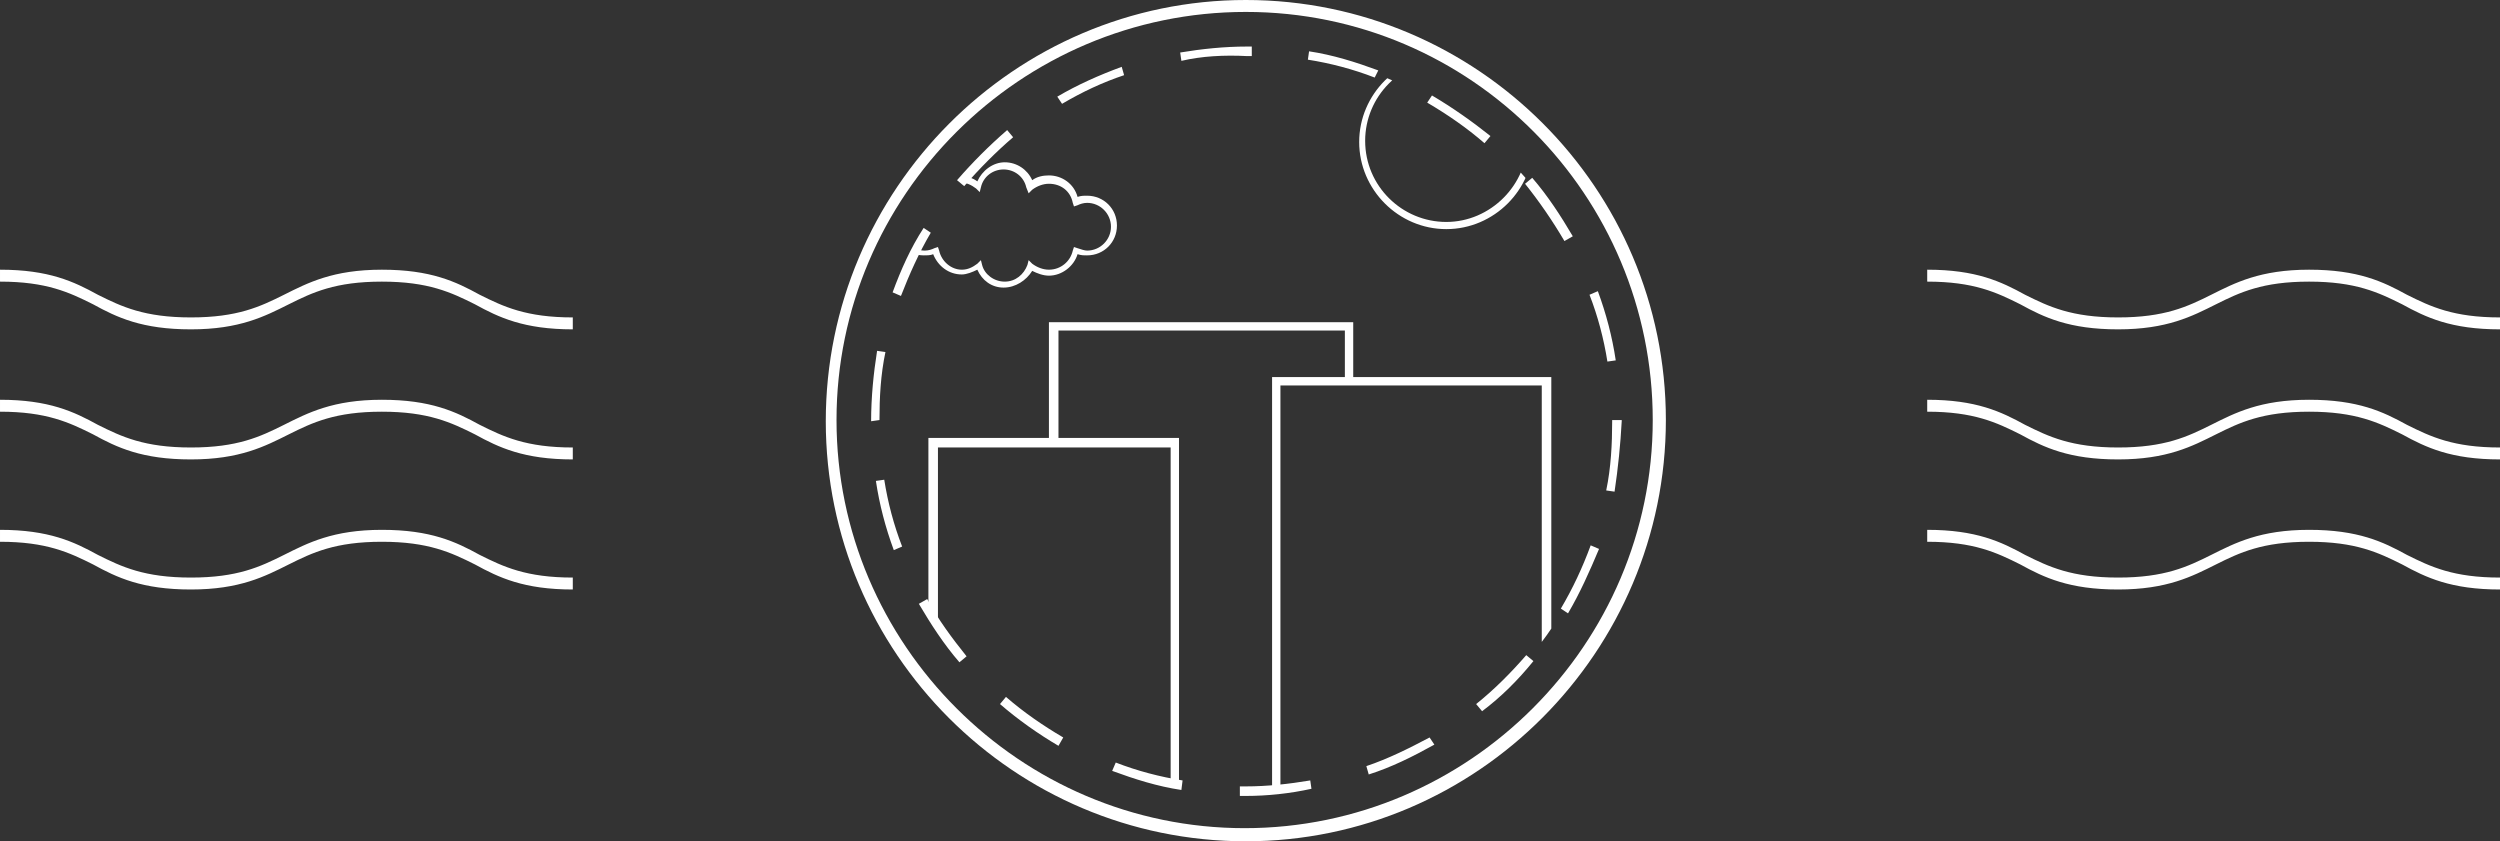
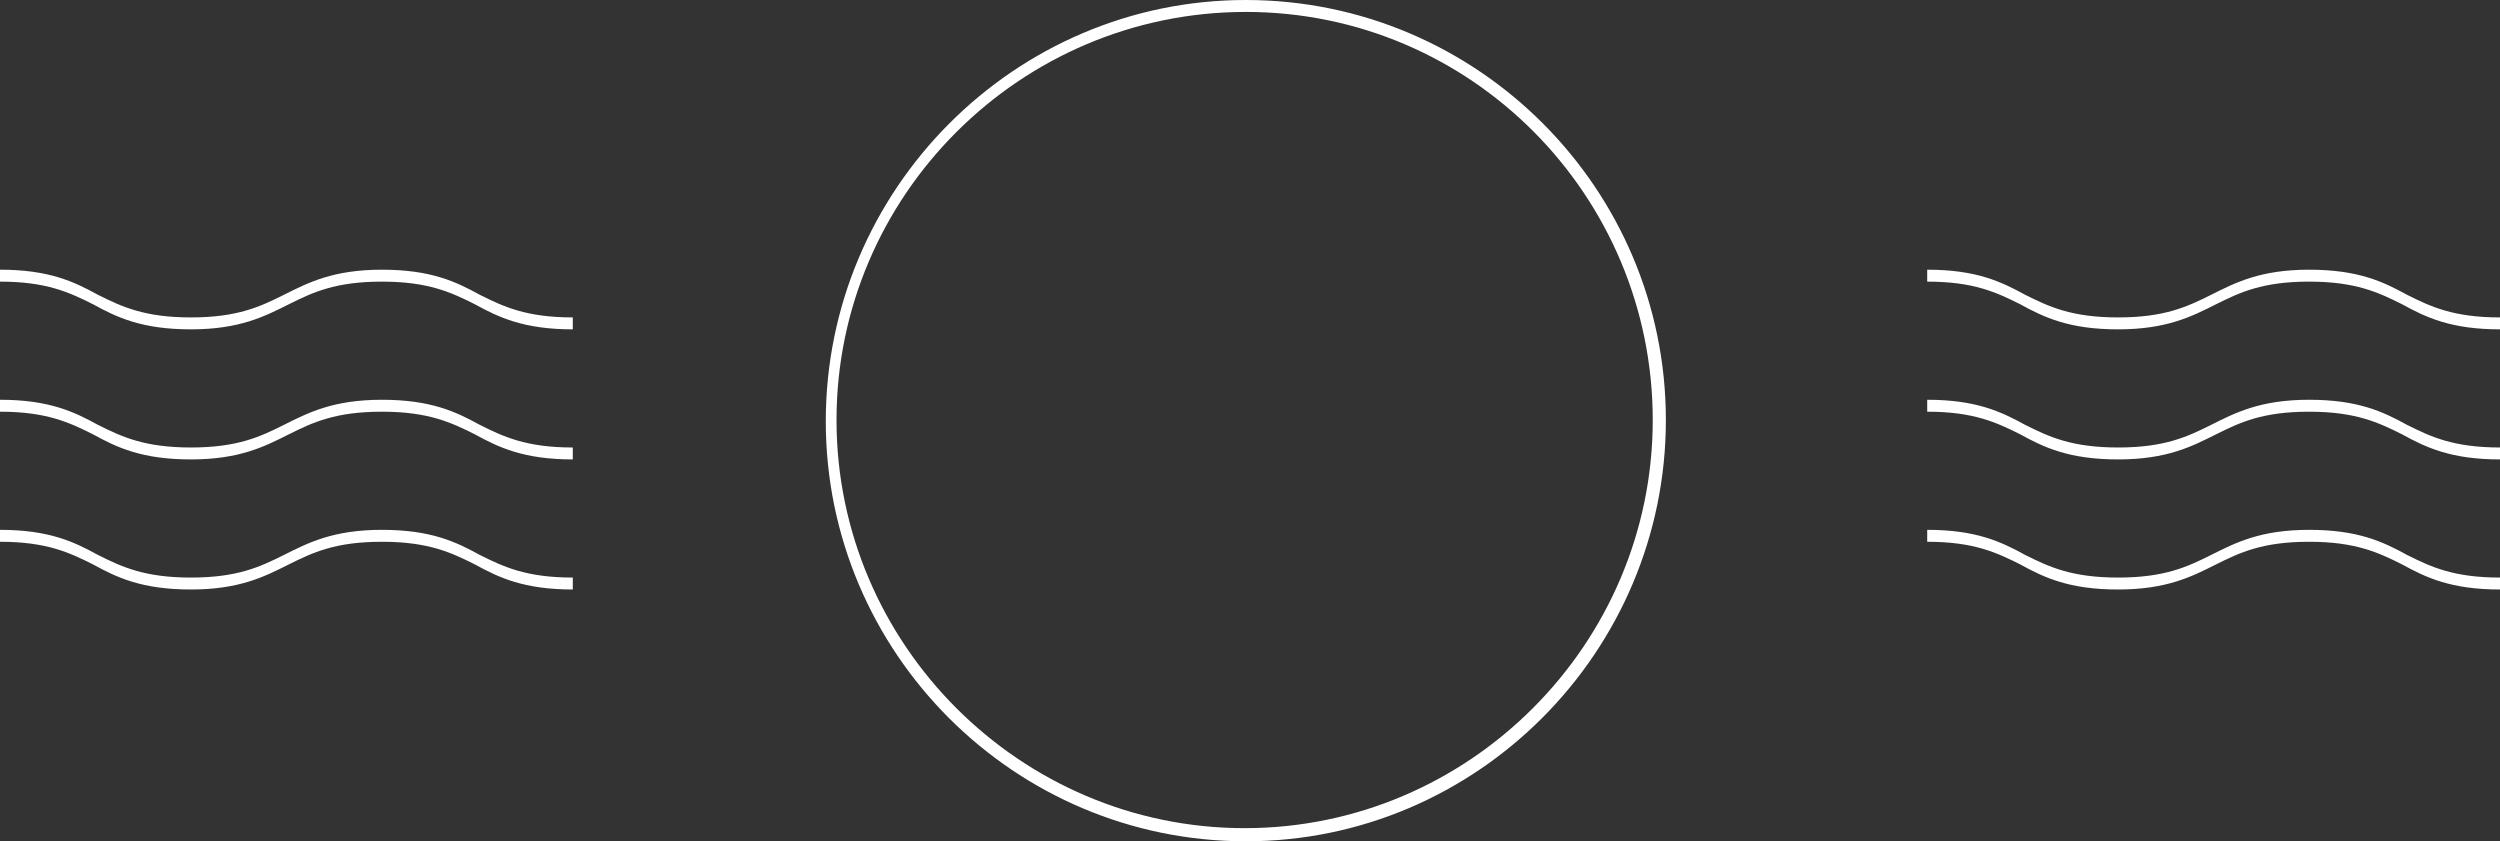
<svg xmlns="http://www.w3.org/2000/svg" xmlns:xlink="http://www.w3.org/1999/xlink" version="1.1" id="レイヤー_1" x="0px" y="0px" viewBox="0 0 209.5 70.5" style="enable-background:new 0 0 209.5 70.5;" xml:space="preserve">
  <rect x="0" y="0" width="209.5" height="70.5" fill="#333333" stroke="none" />
  <style type="text/css">
	.st0{fill:#FFFFFF;}
	.st1{clip-path:url(#SVGID_00000031908975429449731020000013354430546493838763_);fill:#FFFFFF;}
</style>
  <g>
    <g>
      <path class="st0" d="M104.4,70.5c-19.4,0-35.2-15.8-35.2-35.2S85,0,104.4,0s35.2,15.8,35.2,35.2S123.8,70.5,104.4,70.5z M104.4,1    C85.5,1,70.1,16.4,70.1,35.2s15.4,34.2,34.2,34.2s34.2-15.4,34.2-34.2S123.3,1,104.4,1z" />
    </g>
-     <path class="st0" d="M104.4,66.7l-0.5,0l0-0.8l0.5,0c1.8,0,3.6-0.2,5.4-0.5l0.1,0.7C108.1,66.5,106.2,66.7,104.4,66.7z M99,66.2   c-2-0.3-3.9-0.9-5.8-1.6l0.3-0.7c1.8,0.7,3.7,1.2,5.6,1.5L99,66.2z M114.7,64.9l-0.2-0.7c1.8-0.6,3.6-1.5,5.3-2.4l0.4,0.6   C118.4,63.4,116.6,64.3,114.7,64.9z M88.7,62.5c-1.7-1-3.4-2.2-4.9-3.5l0.5-0.6c1.5,1.3,3.1,2.4,4.8,3.4L88.7,62.5z M124.2,59.6   l-0.5-0.6c1.5-1.2,2.9-2.6,4.2-4.1l0.6,0.5C127.2,57,125.8,58.4,124.2,59.6z M80.4,55.5c-1.3-1.5-2.4-3.2-3.4-4.9l0.7-0.4   c0.9,1.7,2.1,3.3,3.3,4.8L80.4,55.5z M131.4,51.4l-0.6-0.4c1-1.7,1.8-3.4,2.5-5.3l0.7,0.3C133.2,47.9,132.4,49.7,131.4,51.4z    M74.9,46.1c-0.7-1.9-1.2-3.8-1.5-5.8l0.7-0.1c0.3,1.9,0.8,3.8,1.5,5.6L74.9,46.1z M135.3,41.2l-0.7-0.1c0.4-1.9,0.5-3.9,0.5-5.8   l0-0.1h0.8l0,0.1C135.8,37.2,135.6,39.2,135.3,41.2z M73,35.3L73,35.3c0-2,0.2-4,0.5-5.9l0.7,0.1c-0.4,1.9-0.5,3.8-0.5,5.7L73,35.3   z M134.7,30.3c-0.3-1.9-0.8-3.8-1.5-5.6l0.7-0.3c0.7,1.9,1.2,3.8,1.5,5.8L134.7,30.3z M75.5,24.8l-0.7-0.3c0.7-1.9,1.5-3.7,2.6-5.4   l0.6,0.4C77,21.2,76.2,23,75.5,24.8z M131.1,20.2c-1-1.7-2.1-3.3-3.3-4.8l0.6-0.5c1.3,1.5,2.4,3.2,3.4,4.9L131.1,20.2z M80.8,15.6   l-0.6-0.5c1.3-1.5,2.7-2.9,4.2-4.2l0.5,0.6C83.5,12.7,82.1,14.1,80.8,15.6z M124.4,12c-1.5-1.3-3.1-2.4-4.8-3.4L120,8   c1.7,1,3.4,2.2,4.9,3.4L124.4,12z M89,8.7l-0.4-0.6c1.7-1,3.5-1.8,5.4-2.5l0.2,0.7C92.4,6.9,90.7,7.7,89,8.7z M115.2,6.5   c-1.8-0.7-3.7-1.2-5.6-1.5l0.1-0.7c2,0.3,3.9,0.9,5.8,1.6L115.2,6.5z M99,5.1l-0.1-0.7c1.8-0.3,3.7-0.5,5.6-0.5c0,0,0,0,0,0l0.4,0   l0,0.8l-0.4,0c0,0,0,0,0,0C102.6,4.6,100.7,4.7,99,5.1z" />
    <g>
      <path class="st0" d="M48,27.6c-4.1,0-6.2-1-8.2-2.1c-2-1-3.9-1.9-7.8-1.9s-5.8,0.9-7.8,1.9c-2,1-4.1,2.1-8.2,2.1    c-4.1,0-6.2-1-8.2-2.1c-2-1-3.9-1.9-7.8-1.9v-1c4.1,0,6.2,1,8.2,2.1c2,1,3.9,1.9,7.8,1.9c3.9,0,5.8-0.9,7.8-1.9    c2-1,4.1-2.1,8.2-2.1s6.2,1,8.2,2.1c2,1,3.9,1.9,7.8,1.9V27.6z" />
      <path class="st0" d="M48,38.5c-4.1,0-6.2-1-8.2-2.1c-2-1-3.9-1.9-7.8-1.9s-5.8,0.9-7.8,1.9c-2,1-4.1,2.1-8.2,2.1    c-4.1,0-6.2-1-8.2-2.1c-2-1-3.9-1.9-7.8-1.9v-1c4.1,0,6.2,1,8.2,2.1c2,1,3.9,1.9,7.8,1.9c3.9,0,5.8-0.9,7.8-1.9    c2-1,4.1-2.1,8.2-2.1s6.2,1,8.2,2.1c2,1,3.9,1.9,7.8,1.9V38.5z" />
      <path class="st0" d="M48,49.4c-4.1,0-6.2-1-8.2-2.1c-2-1-3.9-1.9-7.8-1.9s-5.8,0.9-7.8,1.9c-2,1-4.1,2.1-8.2,2.1    c-4.1,0-6.2-1-8.2-2.1c-2-1-3.9-1.9-7.8-1.9v-1c4.1,0,6.2,1,8.2,2.1c2,1,3.9,1.9,7.8,1.9c3.9,0,5.8-0.9,7.8-1.9    c2-1,4.1-2.1,8.2-2.1s6.2,1,8.2,2.1c2,1,3.9,1.9,7.8,1.9V49.4z" />
    </g>
    <g>
      <path class="st0" d="M209.5,27.6c-4.1,0-6.2-1-8.2-2.1c-2-1-3.9-1.9-7.8-1.9s-5.8,0.9-7.8,1.9c-2,1-4.1,2.1-8.2,2.1    s-6.2-1-8.2-2.1c-2-1-3.9-1.9-7.8-1.9v-1c4.1,0,6.2,1,8.2,2.1c2,1,3.9,1.9,7.8,1.9s5.8-0.9,7.8-1.9c2-1,4.1-2.1,8.2-2.1    c4.1,0,6.2,1,8.2,2.1c2,1,3.9,1.9,7.8,1.9V27.6z" />
      <path class="st0" d="M209.5,38.5c-4.1,0-6.2-1-8.2-2.1c-2-1-3.9-1.9-7.8-1.9s-5.8,0.9-7.8,1.9c-2,1-4.1,2.1-8.2,2.1    s-6.2-1-8.2-2.1c-2-1-3.9-1.9-7.8-1.9v-1c4.1,0,6.2,1,8.2,2.1c2,1,3.9,1.9,7.8,1.9s5.8-0.9,7.8-1.9c2-1,4.1-2.1,8.2-2.1    c4.1,0,6.2,1,8.2,2.1c2,1,3.9,1.9,7.8,1.9V38.5z" />
      <path class="st0" d="M209.5,49.4c-4.1,0-6.2-1-8.2-2.1c-2-1-3.9-1.9-7.8-1.9s-5.8,0.9-7.8,1.9c-2,1-4.1,2.1-8.2,2.1    s-6.2-1-8.2-2.1c-2-1-3.9-1.9-7.8-1.9v-1c4.1,0,6.2,1,8.2,2.1c2,1,3.9,1.9,7.8,1.9s5.8-0.9,7.8-1.9c2-1,4.1-2.1,8.2-2.1    c4.1,0,6.2,1,8.2,2.1c2,1,3.9,1.9,7.8,1.9V49.4z" />
    </g>
    <g>
      <defs>
-         <circle id="SVGID_1_" cx="104.4" cy="35.2" r="31" />
-       </defs>
+         </defs>
      <clipPath id="SVGID_00000173125908205813817630000009187926949311194294_">
        <use xlink:href="#SVGID_1_" style="overflow:visible;" />
      </clipPath>
      <polygon style="clip-path:url(#SVGID_00000173125908205813817630000009187926949311194294_);fill:#FFFFFF;" points="98.8,84.3     98.1,84.3 98.1,37.5 78.6,37.5 78.6,77.3 77.8,77.3 77.8,36.7 98.8,36.7   " />
      <polygon style="clip-path:url(#SVGID_00000173125908205813817630000009187926949311194294_);fill:#FFFFFF;" points="107.3,79.1     106.6,79.1 106.6,31.6 130,31.6 130,72.1 129.2,72.1 129.2,32.3 107.3,32.3   " />
      <polygon style="clip-path:url(#SVGID_00000173125908205813817630000009187926949311194294_);fill:#FFFFFF;" points="88.7,37.1     87.9,37.1 87.9,27 113.4,27 113.4,32.2 112.7,32.2 112.7,27.7 88.7,27.7   " />
      <path style="clip-path:url(#SVGID_00000173125908205813817630000009187926949311194294_);fill:#FFFFFF;" d="M121.2,19.2    c-4,0-7.3-3.3-7.3-7.3s3.3-7.3,7.3-7.3s7.3,3.3,7.3,7.3S125.2,19.2,121.2,19.2z M121.2,5c-3.8,0-6.8,3.1-6.8,6.8    c0,3.8,3.1,6.8,6.8,6.8s6.8-3.1,6.8-6.8C128,8.1,125,5,121.2,5z" />
      <path style="clip-path:url(#SVGID_00000173125908205813817630000009187926949311194294_);fill:#FFFFFF;" d="M84.1,24.1    c-1,0-1.8-0.6-2.2-1.5c-0.4,0.2-0.9,0.4-1.3,0.4c-1.1,0-2-0.7-2.4-1.7c-0.2,0.1-0.5,0.1-0.8,0.1c-1.4,0-2.5-1.1-2.5-2.5    c0-1.4,1.1-2.5,2.5-2.5c0.3,0,0.5,0,0.8,0.1c0.3-1,1.3-1.7,2.4-1.7c0.5,0,0.9,0.1,1.3,0.4c0.4-0.9,1.3-1.6,2.3-1.6    c1,0,1.9,0.6,2.3,1.5c0.4-0.3,0.9-0.4,1.4-0.4c1.1,0,2.1,0.7,2.4,1.8c0.3-0.1,0.5-0.1,0.8-0.1c1.4,0,2.5,1.1,2.5,2.5    c0,1.4-1.1,2.5-2.5,2.5c-0.3,0-0.5,0-0.8-0.1c-0.3,1-1.3,1.8-2.4,1.8c-0.5,0-1-0.2-1.4-0.4C86,23.5,85.1,24.1,84.1,24.1z     M82.2,21.8l0.1,0.4c0.2,0.8,1,1.4,1.9,1.4c0.9,0,1.6-0.6,1.9-1.4l0.1-0.4l0.3,0.3c0.4,0.3,0.9,0.5,1.4,0.5c1,0,1.8-0.7,2-1.6    l0.1-0.3l0.3,0.1c0.3,0.1,0.6,0.2,0.8,0.2c1.1,0,2-0.9,2-2s-0.9-2-2-2c-0.3,0-0.6,0.1-0.8,0.2l-0.3,0.1l-0.1-0.3    c-0.2-1-1-1.6-2-1.6c-0.5,0-1,0.2-1.4,0.5l-0.3,0.3L86,15.7c-0.2-0.9-1-1.5-1.9-1.5c-0.9,0-1.7,0.6-1.9,1.5l-0.1,0.4l-0.3-0.3    c-0.4-0.3-0.8-0.5-1.3-0.5c-0.9,0-1.8,0.7-1.9,1.6l-0.1,0.3l-0.3-0.1C78,17,77.8,17,77.5,17c-1.1,0-2,0.9-2,2s0.9,2,2,2    c0.3,0,0.6-0.1,0.8-0.2l0.3-0.1l0.1,0.3c0.2,0.9,1,1.6,1.9,1.6c0.5,0,0.9-0.2,1.3-0.5L82.2,21.8z" />
    </g>
  </g>
</svg>